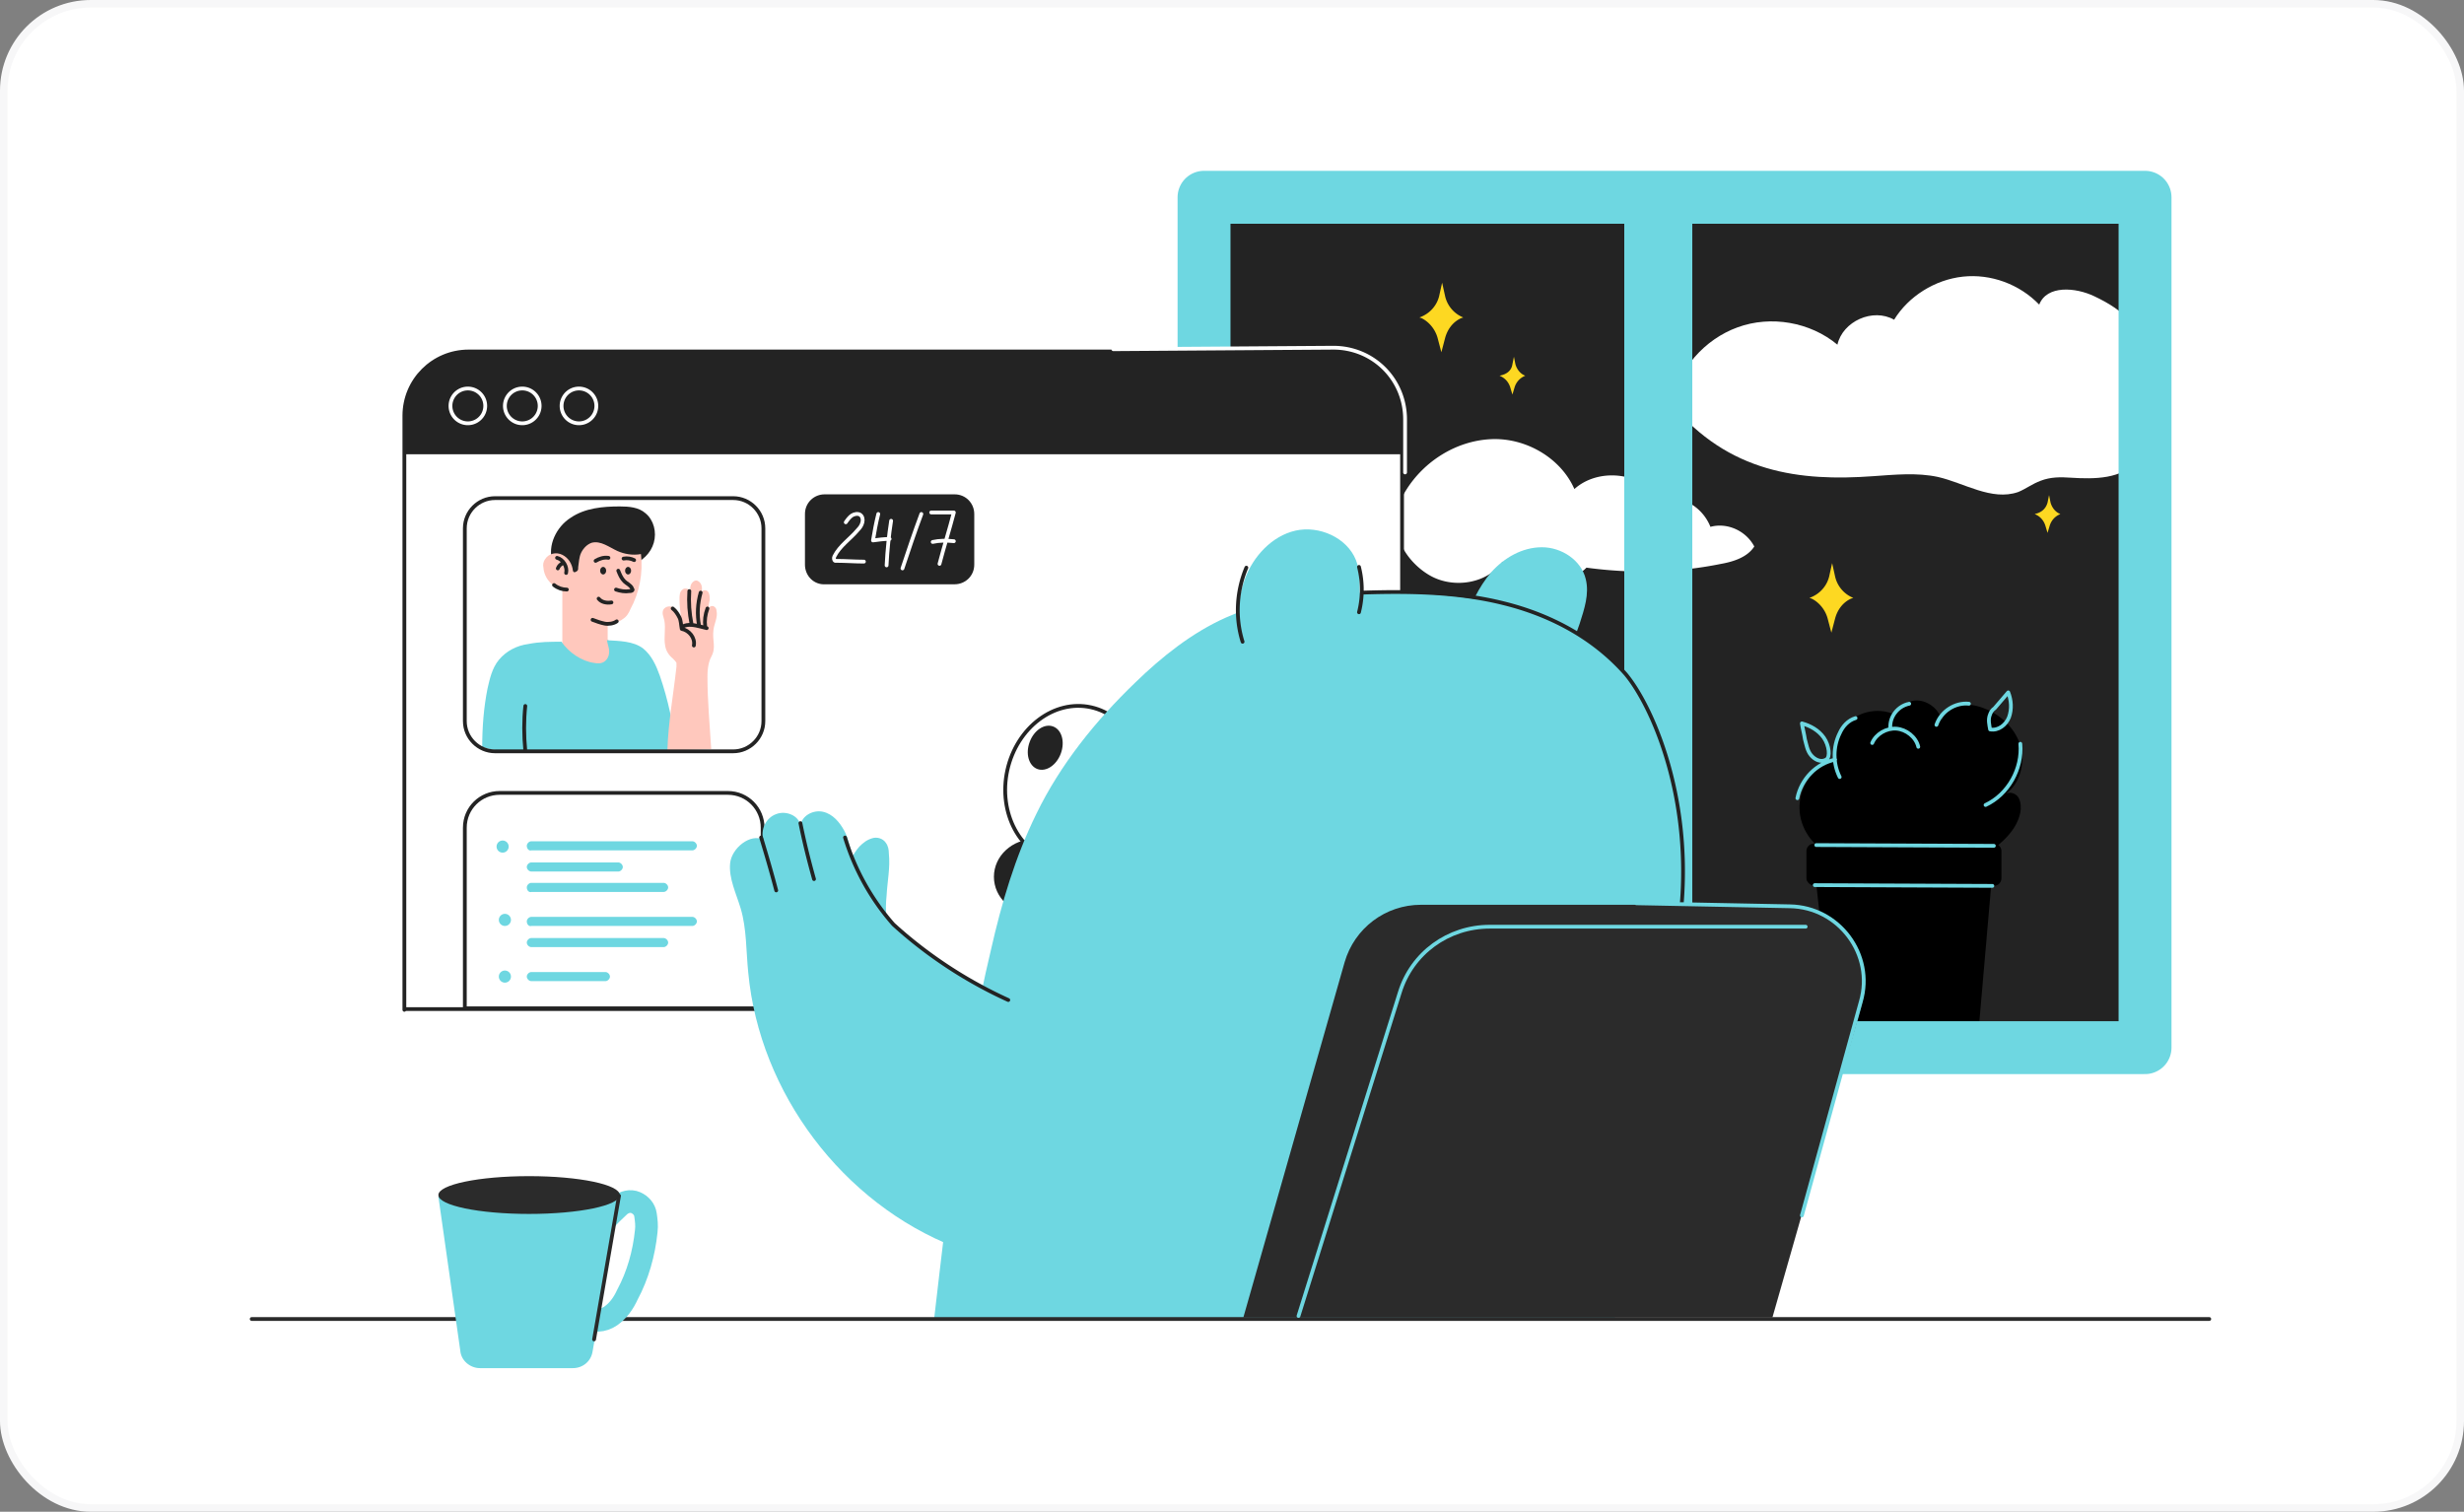
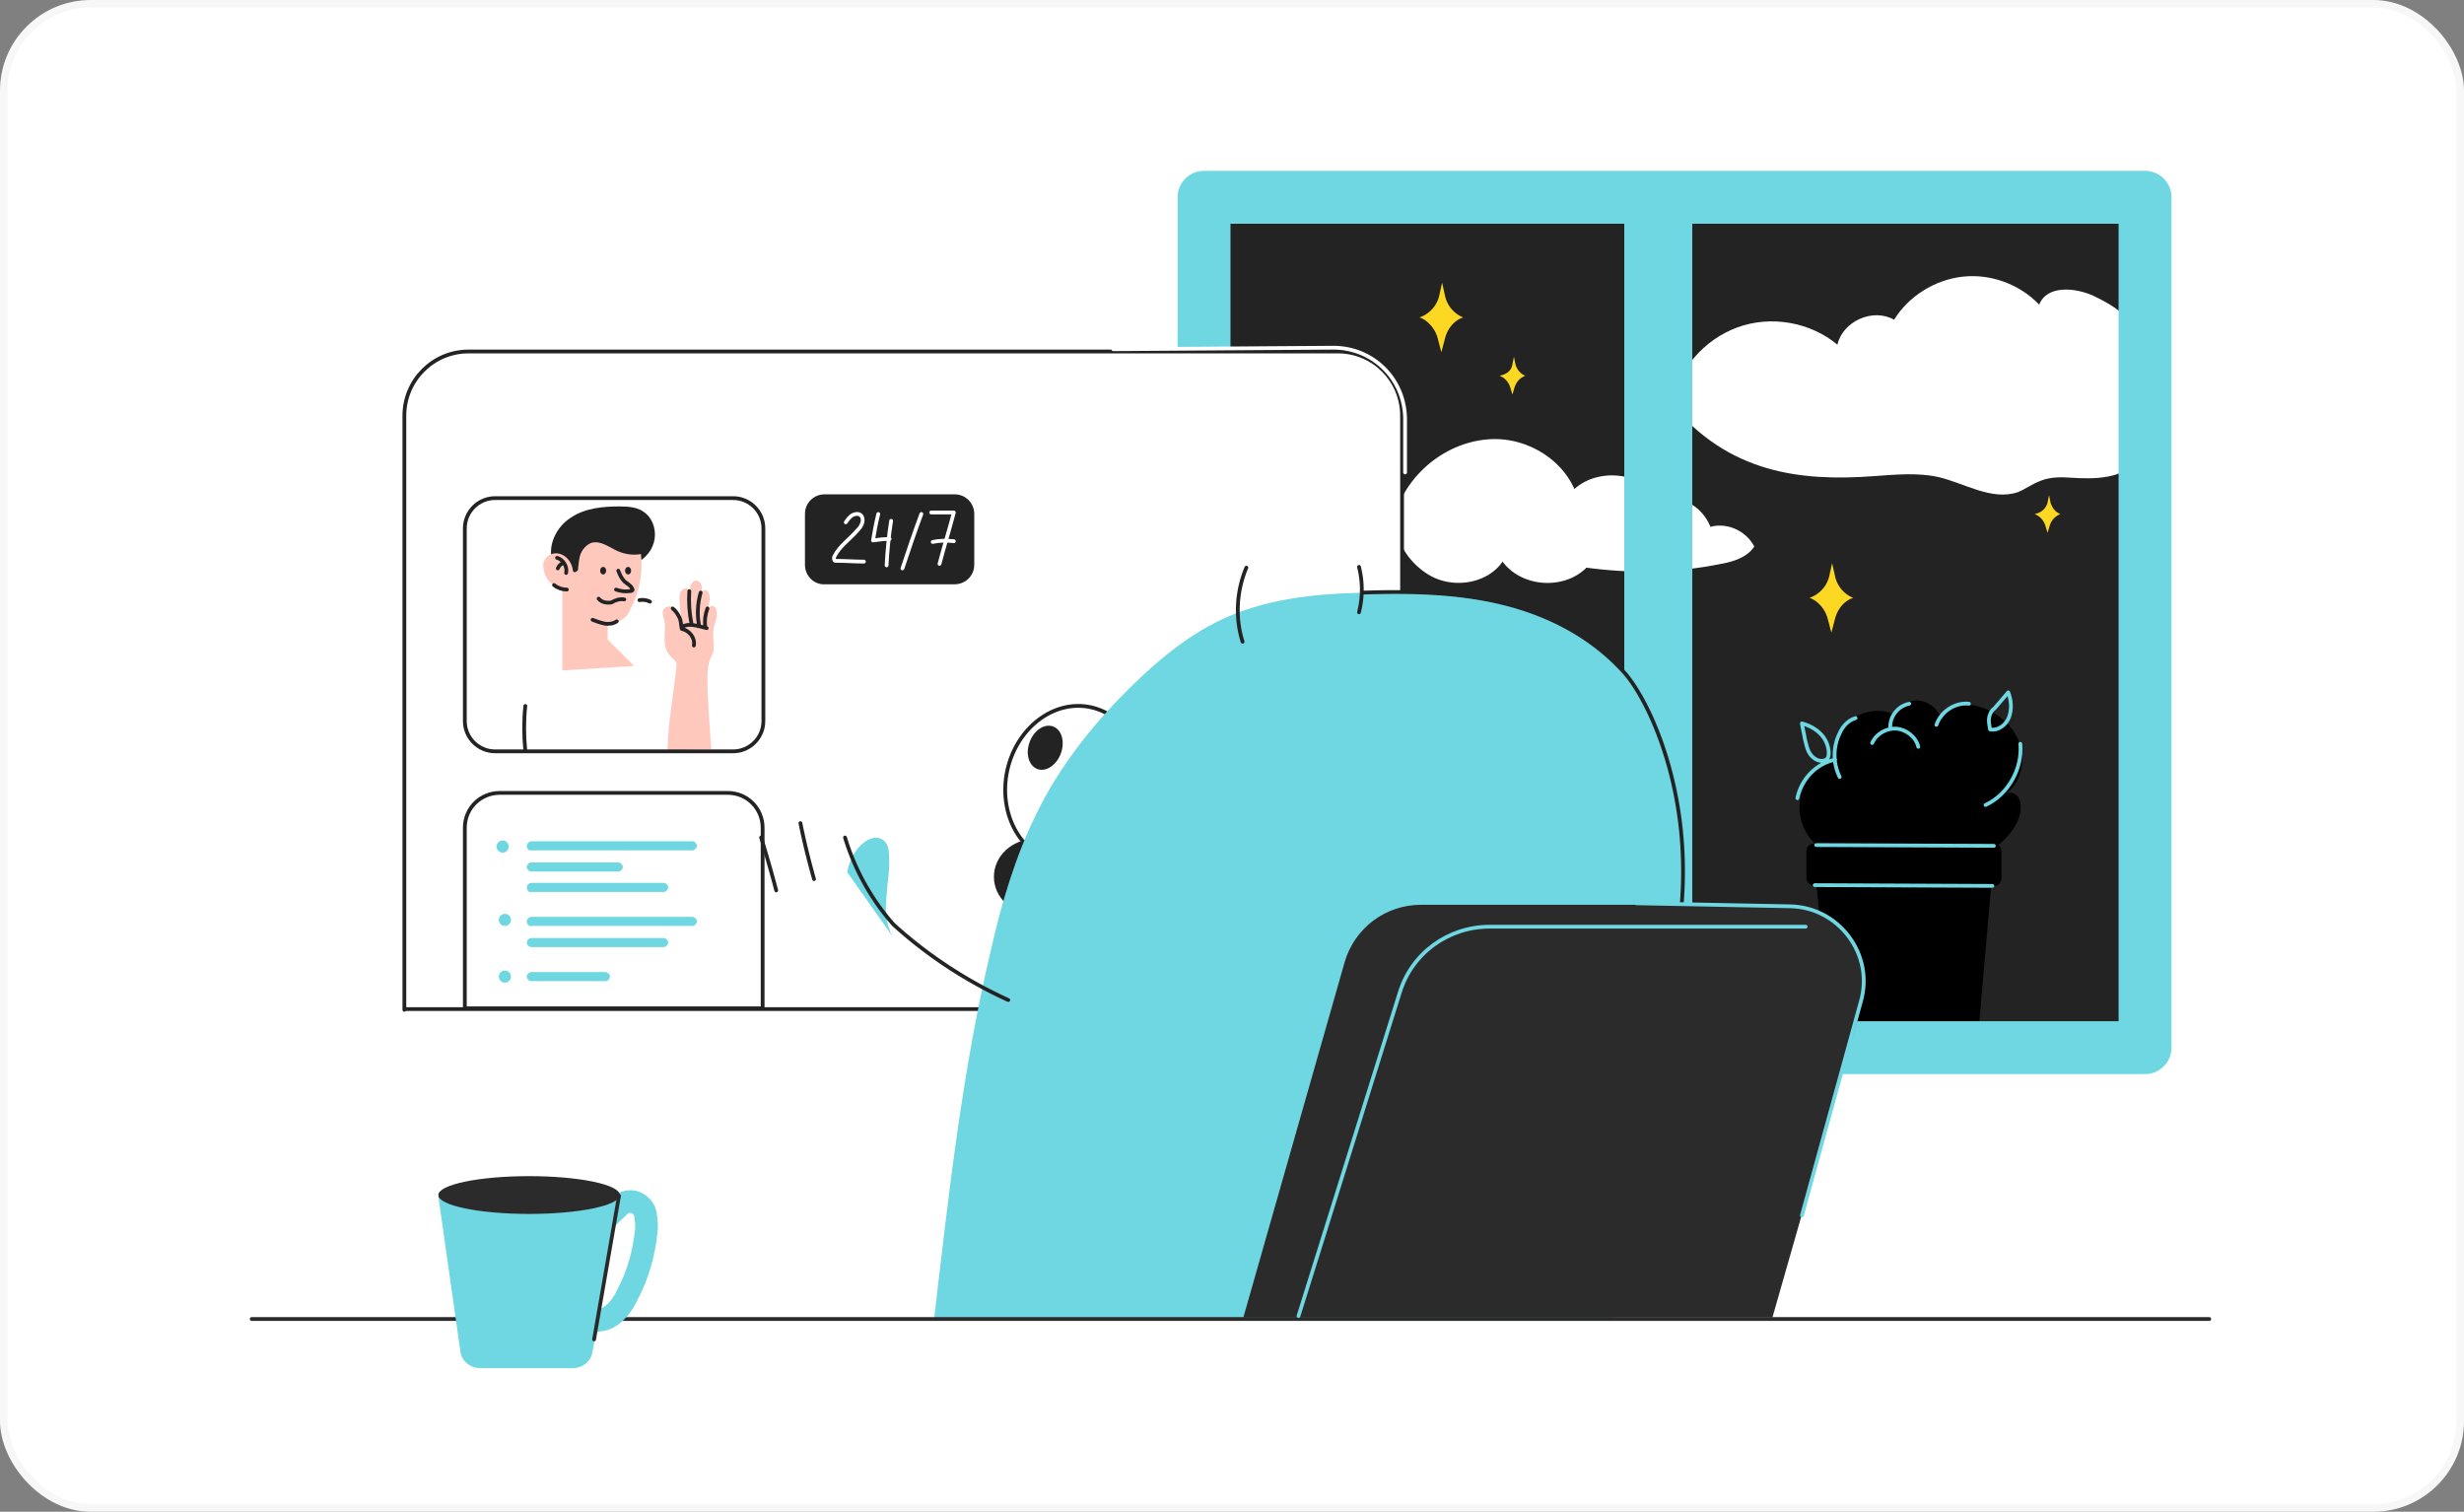
<svg xmlns="http://www.w3.org/2000/svg" width="326" height="200" fill="none">
  <rect width="100%" height="100%" fill="#808080" stroke="none" />
  <rect x=".5" y=".5" width="325" height="199" rx="11.5" fill="#fff" />
  <g clip-path="url(#clip0_1_6523)">
    <path d="M282.3 28.6H161.8v107h120.5v-107z" fill="#232323" />
    <path d="M186 64.9c2.4-3.9 6.7-6.6 11.3-6.8 4.6-.2 9.2 2.5 11 6.6 3.1-2.8 8.7-2.3 11.1 1.2a6.2 6.2 0 016.9 3.8c2.2-.6 4.7.5 5.8 2.6-.9 1.4-2.7 2-4.4 2.3-5.9 1.2-11.9 1.3-17.8.5-3 3-8.6 2.6-11.1-.8-2 2.9-6.4 3.6-9.5 1.9-3.1-1.7-6.5-6.2-3.3-11.3z" fill="#fff" />
    <path d="M242.5 137l-2.5-22.8h23.7l-2 23-19.2-.2z" fill="#000" />
    <path d="M239 116.2v-3.6c0-.5.4-1 1-1h23.8c.5 0 1 .4 1 1v3.6c0 .5-.4 1-1 1H240c-.5-.1-1-.5-1-1z" fill="#000" />
    <path d="M221.1 53.4c1-4.6 4.4-8.5 8.8-10.1 4.4-1.6 9.6-.7 13.2 2.3.7-3.1 4.7-4.9 7.5-3.3 1.9-3.1 5.4-5.3 9.1-5.7 3.7-.4 7.5 1 10.1 3.7 1-2.6 4.8-2.3 7.3-1.1 1.9.9 3.7 2 5 3.6 2.6 3.3 2.5 8 2.3 12.2-.1 2.1-.3 4.3-1.6 5.9-2 2.5-5.7 2.5-8.8 2.3-1.4-.1-2.7-.1-4 .4-1.1.4-2 1.1-3 1.5-3.5 1.2-7.1-1.2-10.6-2-2.8-.6-5.7-.3-8.6-.1-9.6.7-19.1-.4-26.7-9.6z" fill="#fff" />
    <path d="M283.8 26.1H159.3v112.5h124.5V26.1z" stroke="#6ED7E1" stroke-width="7" stroke-miterlimit="10" stroke-linecap="round" stroke-linejoin="round" />
    <path d="M223.9 27.9h-9v97h9v-97z" fill="#6ED7E1" />
    <path d="M240.8 112.2c-2-1.5-3.1-4.1-2.6-6.6s2.4-4.6 4.8-5.2c-.3-1.9.5-4 2-5.2 1.5-1.2 3.8-1.5 5.6-.7.6-1.2 2.1-2 3.4-1.8 1.4.2 2.6 1.3 2.9 2.6.4-1.1 1.6-1.9 2.8-2 1.2-.2 2.4.2 3.5.7 2 1 3.7 2.8 4.2 5s-.2 4.7-2 6c.6-.3 1.4 0 1.7.6.3.6.3 1.3.2 1.9-.6 2.9-3.4 4.8-5.9 6.4" fill="#000" />
    <path d="M240.3 111.8l23.5.1m-23.7 5.2l23.5.1m-20.2-14.4c-.9-1.8-.9-4 0-5.8.4-.9 1.1-1.7 2.1-2m-2.7 5.5c-2.5.5-4.5 2.6-5 5.1m12.3-9.3c-.1-1.5 1-2.9 2.5-3.2m10.1 13.4c3-1.4 4.9-4.8 4.6-8.1m-19.6-.1c.5-1.2 1.9-2 3.2-1.9 1.3.1 2.6 1.1 2.9 2.4m2.4-2.9c.6-1.8 2.5-3 4.3-2.8m2.8 3.4c-.1-.6-.3-1.3 0-2 .1-.3.3-.6.6-.8l1.8-2.1c.4 1 .5 2.2.1 3.3-.4 1-1.4 1.8-2.5 1.6zm-21.7 4c-.7.4-1.5 0-2-.6s-.6-1.4-.8-2.1c-.1-.7-.3-1.4-.4-2.1 1.1.3 2.2.9 2.9 1.9.7 1 .9 2.6.3 2.9z" stroke="#6ED7E1" stroke-width=".5" stroke-miterlimit="10" stroke-linecap="round" stroke-linejoin="round" />
    <path d="M242 76.3l.4-1.8.4 1.8a4 4 0 002.4 2.8l-.3.1c-1.1.5-1.8 1.5-2.1 2.6l-.5 1.9-.5-1.9c-.3-1.1-1.1-2.1-2.1-2.6l-.3-.1c1.4-.5 2.3-1.6 2.6-2.8zm-51.6-37.1l.4-1.8.4 1.8a4 4 0 002.4 2.8l-.3.1c-1.1.5-1.8 1.5-2.1 2.6l-.5 1.9-.5-1.9c-.3-1.1-1.1-2.1-2.1-2.6l-.3-.1c1.4-.5 2.3-1.6 2.6-2.8zm9.7 9l.2-1 .2 1c.2.7.7 1.3 1.3 1.5l-.2.1c-.6.3-1 .8-1.2 1.4l-.3 1-.3-1c-.2-.6-.6-1.1-1.2-1.4l-.2-.1c1.1-.2 1.6-.8 1.7-1.5zm70.8 18.3l.2-1 .2 1c.2.7.7 1.3 1.3 1.5l-.2.1c-.6.3-1 .8-1.2 1.4l-.3 1-.3-1c-.2-.6-.6-1.1-1.2-1.4l-.2-.1c1-.2 1.5-.8 1.7-1.5z" fill="#FDD822" />
    <path d="M53.5 133.6V55c0-4.7 3.8-8.5 8.5-8.5h115c4.7 0 8.5 3.8 8.5 8.5v78.5h-132v.1z" fill="#fff" stroke="#232323" stroke-width=".5" stroke-miterlimit="10" stroke-linecap="round" stroke-linejoin="round" />
    <path d="M74.4 88.7v-11h6v6.9l3.5 3.5-9.5.6z" fill="#FFC8BD" />
-     <path d="M63.8 98.8c0-2.6.2-5.2.7-7.7.3-1.3.6-2.7 1.5-3.8 1-1.2 2.4-1.9 3.9-2.1 1.5-.3 2.9-.3 4.4-.3.9 1.4 2.7 2.6 4.3 2.8.5.1 1 .1 1.4-.2.4-.3.6-.8.6-1.3s-.2-.9-.3-1.5c1.6.1 3.5.1 4.8 1.1 1.1.9 1.7 2.2 2.2 3.6 1.1 3.2 1.8 6.5 2.2 10H67.7c-1.3-.1-2.6-.1-3.9-.6z" fill="#6ED7E1" />
-     <path d="M53.5 60.1v-5c0-4.7 3.8-8.5 8.5-8.5h115c4.7 0 8.5 3.8 8.5 8.5v5h-132z" fill="#232323" />
    <path d="M61.9 56a2.3 2.3 0 100-4.6 2.3 2.3 0 000 4.6zm7.2 0a2.3 2.3 0 100-4.6 2.3 2.3 0 000 4.6z" stroke="#fff" stroke-width=".5" stroke-miterlimit="10" stroke-linecap="round" stroke-linejoin="round" />
    <path d="M88.3 99.3c.1-3.7.8-7.4 1.2-11.1v-.5c-.1-.2-.3-.4-.5-.6-.5-.4-.9-1-1-1.7-.2-1.1.1-2.2-.1-3.3-.1-.5-.4-1-.1-1.5.3-.4.9-.5 1.4-.2.4.3.7.7.9 1.3-.1-.8-.2-1.6-.2-2.4 0-.5 0-1 .4-1.3.3-.3 1.1-.1 1 .4 0-.3 0-.7.1-1 .1-.3.4-.6.7-.6.3 0 .6.3.7.6.1.3.1.6 0 1 .1-.4.7-.4.9-.1.2.3.2.7.2 1.1-.1.4-.2.7-.1 1.1 0-.2.3-.4.6-.3.2.1.4.3.4.6.2.8-.3 1.7-.4 2.5-.2 1.5.4 2.3-.3 3.6-.1.2-.5.9-.5 2.6 0 3.2.3 6.4.5 9.6" fill="#FFC8BD" />
    <path d="M76.6 56a2.3 2.3 0 100-4.6 2.3 2.3 0 000 4.6zm70.7-9.8l29.1-.2c5.3 0 9.5 4.2 9.5 9.5v7" stroke="#fff" stroke-width=".5" stroke-miterlimit="10" stroke-linecap="round" stroke-linejoin="round" />
    <path d="M61.5 95.4V69.9c0-2.2 1.8-4 4-4H97c2.2 0 4 1.8 4 4v25.5c0 2.2-1.8 4-4 4H65.5c-2.2 0-4-1.8-4-4zm8 3.9c-.2-2-.2-4 0-5.9m-8 40v-23.9c0-2.6 2.1-4.6 4.6-4.6h30.2c2.6 0 4.6 2.1 4.6 4.6v23.9H61.5z" stroke="#232323" stroke-width=".5" stroke-miterlimit="10" stroke-linecap="round" stroke-linejoin="round" />
    <path d="M106.5 74.7V68c0-1.5 1.2-2.6 2.6-2.6h17.2c1.5 0 2.6 1.2 2.6 2.6v6.7c0 1.5-1.2 2.6-2.6 2.6h-17.1c-1.5.1-2.7-1.1-2.7-2.6z" fill="#232323" />
    <path d="M69.7 111.9c0-.3.3-.6.6-.6h21.3c.3 0 .6.3.6.6s-.3.6-.6.6H70.3c-.3.1-.6-.2-.6-.6zm0 10c0-.3.3-.6.6-.6h21.3c.3 0 .6.3.6.6s-.3.6-.6.6H70.3c-.3.1-.6-.2-.6-.6zm0-7.2c0-.3.3-.6.6-.6h11.5c.3 0 .6.3.6.6s-.3.6-.6.6H70.3c-.3 0-.6-.3-.6-.6zm0 14.5c0-.3.3-.6.6-.6h9.8c.3 0 .6.3.6.6s-.3.6-.6.6h-9.8c-.3 0-.6-.3-.6-.6zm-3.2-16.4a.8.8 0 100-1.6.8.8 0 000 1.6zm.3 9.7a.8.8 0 100-1.6.8.8 0 000 1.6zm0 7.5a.8.8 0 100-1.6.8.8 0 000 1.6zm2.9-12.6c0-.3.3-.6.6-.6h17.5c.3 0 .6.3.6.6s-.3.6-.6.6H70.3c-.3.1-.6-.2-.6-.6zm0 7.3c0-.3.3-.6.6-.6h17.5c.3 0 .6.3.6.6s-.3.6-.6.6H70.3c-.3 0-.6-.3-.6-.6z" fill="#6ED7E1" />
    <path d="M73.1 74.3c-.7-2.1.5-4.6 2.4-5.8 1.9-1.3 4.3-1.5 6.5-1.5 1.2 0 2.5.1 3.4.9 1.1.9 1.5 2.5 1.1 3.9-.4 1.4-1.5 2.4-2.9 3-.9.4-1.8.5-2.7.9-1 .5-1.9 1.3-3 1.4-1.6.2-4-.5-4.8-2.8z" fill="#232323" />
    <path d="M75.8 75.5c-.1-.9-.6-1.7-1.4-2.1-.8-.4-1.8-.2-2.3.6-.2.3-.3.7-.2 1.1.1 1.4 1.2 2.7 2.7 2.9-.1 1.3.7 2.6 1.8 3.3 1.1.7 2.4 1 3.8 1.1.8 0 1.6 0 2.2-.5.5-.3.8-.8 1-1.3 1.2-2.2 1.7-4.8 1.4-7.3-1.1.2-2.2 0-3.1-.4-1.1-.5-2.2-1.4-3.4-1.1-.6.2-1.1.7-1.4 1.3-.3.6-.3 1.3-.4 1.9 0 .2 0 .4-.1.5-.1.1-.5.4-.6 0z" fill="#FFC8BD" />
    <path d="M73.7 73.8c.8.2 1.4 1.2 1.2 2m-1.6 1.6c.5.4 1.1.6 1.7.6m-1.2-2.8c.1-.3.4-.6.7-.7m3.9 7.5c.5.2 1.1.4 1.6.5.5.1 1.2 0 1.6-.3m.2-6.7c.2.5.4 1 .8 1.4.3.3.8.5 1 .9 0 .1.1.2.1.2 0 .2-.3.2-.4.2-.6.1-1.2 0-1.8-.2m7.5 2.5c.4.3.7.8.9 1.2.2.4.2 1 .3 1.5 1 .2 1.8 1.2 1.6 2.2" stroke="#232323" stroke-width=".5" stroke-miterlimit="10" stroke-linecap="round" stroke-linejoin="round" />
-     <path d="M90.3 82.9c.7-.4 1.6-.2 2.4 0 .3.1.5.1.8.2m-2.3-4.9c-.1 1.5 0 2.9.3 4.4m1.2-4.2c-.4 1.4-.5 2.9-.2 4.4m.8.1c-.1-.8 0-1.6.3-2.4m-14.4-1.3c.4.5 1.1.6 1.7.5m-2.1-5.5c.5-.3 1.1-.5 1.7-.4m2 .1c.5-.1 1 0 1.4.2" stroke="#232323" stroke-width=".5" stroke-miterlimit="10" stroke-linecap="round" stroke-linejoin="round" />
+     <path d="M90.3 82.9c.7-.4 1.6-.2 2.4 0 .3.1.5.1.8.2m-2.3-4.9c-.1 1.5 0 2.9.3 4.4m1.2-4.2c-.4 1.4-.5 2.9-.2 4.4m.8.1c-.1-.8 0-1.6.3-2.4m-14.4-1.3c.4.5 1.1.6 1.7.5c.5-.3 1.1-.5 1.7-.4m2 .1c.5-.1 1 0 1.4.2" stroke="#232323" stroke-width=".5" stroke-miterlimit="10" stroke-linecap="round" stroke-linejoin="round" />
    <path d="M79.8 76c.22 0 .4-.22.4-.5s-.18-.5-.4-.5c-.22 0-.4.22-.4.5s.18.5.4.5zm3.3 0c.22 0 .4-.22.4-.5s-.18-.5-.4-.5c-.22 0-.4.22-.4.5s.18.5.4.5z" fill="#232323" />
    <path d="M111.9 69.1c.2-.3.5-.7.8-.9.3-.2.8-.3 1.1-.1.3.2.4.6.3 1-.1.4-.3.7-.6 1-1 1.2-2.4 2.1-3.1 3.5-.1.2-.1.5.1.6h.2c1.2 0 2.4.1 3.6.1m1.9-6.3c-.3 1.2-.5 2.3-.7 3.5.7-.1 1.5-.2 2.2-.2m.2-2.4c-.3 1.9-.5 3.9-.6 5.9m4.6-6.8c-.9 2.4-1.7 4.8-2.5 7.2m3.8-7.4h3c-.6 2.3-1.3 4.5-1.9 6.8m-.9-2.9c.9-.2 1.8-.2 2.8-.1" stroke="#fff" stroke-width=".5" stroke-miterlimit="10" stroke-linecap="round" stroke-linejoin="round" />
    <path d="M150.86 105.76c1.24-5.67-1.7-11.12-6.55-12.18-4.85-1.06-9.8 2.67-11.03 8.33-1.24 5.67 1.7 11.12 6.55 12.18 4.85 1.06 9.8-2.67 11.03-8.33z" fill="#fff" />
    <path d="M140.35 99.69c.58-1.56.12-3.16-1.02-3.58-1.14-.42-2.53.5-3.1 2.05-.58 1.55-.12 3.15 1.02 3.58 1.14.42 2.53-.5 3.1-2.05z" fill="#232323" />
    <path d="M150.86 105.77c1.25-5.67-1.67-11.13-6.52-12.2-4.85-1.07-9.8 2.65-11.06 8.31-1.25 5.67 1.68 11.13 6.53 12.2 4.85 1.07 9.8-2.65 11.05-8.31z" stroke="#232323" stroke-width=".5" stroke-miterlimit="10" stroke-linecap="round" stroke-linejoin="round" />
    <path d="M136.9 121c2.98 0 5.4-2.24 5.4-5s-2.42-5-5.4-5c-2.98 0-5.4 2.24-5.4 5s2.42 5 5.4 5z" fill="#232323" />
    <path d="M123.6 174.4c1.9-16.3 3.7-32.7 7.5-48.7 1.4-6.2 3.2-12.3 6-18 3.2-6.6 7.9-12.4 13.1-17.4 3.5-3.4 7.5-6.6 12-8.6 6.3-2.8 13.4-3.3 20.4-3.3 10.6 0 22 1.2 29.9 8.2 5.7 5.1 8.8 12.8 9.7 20.4.9 7.6 0 15.4-1 23-2.1 15-4.6 29.8-7.6 44.6" fill="#6ED7E1" />
-     <path d="M164.2 86.1c-.6-3.2-.6-6.5.5-9.5s3.6-5.7 6.7-6.4c3.1-.7 6.8.9 8 3.9.5 1.3.5 2.6.5 4 0 2.5 0 5-.1 7.5m13.9-3.1c.8-2.4 1.9-4.8 3.6-6.8 1.7-1.9 4.1-3.3 6.7-3.3 2.6 0 5.2 1.7 5.8 4.2.5 2-.2 4-.8 5.9-.7 2-1.4 3.9-2.1 5.9M126.4 165c-14.9-5.8-25.9-20.4-27.4-36.3-.3-2.9-.2-5.8-1-8.5-.6-2-1.6-4-1.4-6 .2-2 2.7-4 4.4-3.1-.4-1.3.3-2.9 1.7-3.4 1.3-.5 3 .2 3.2 1.5.2-1.3 1.7-2.1 3-1.8 1.3.3 2.2 1.4 2.8 2.5.6 1.1.8 2.5 1.2 3.7 1.4 4.7 4.8 8.7 8.7 11.7 3.9 3 8.4 5.1 12.9 7.2" fill="#6ED7E1" />
    <path d="M112.1 115.4c.2-1.3.8-2.5 1.6-3.4.5-.5 1-.9 1.7-1.1.6-.2 1.4 0 1.8.6.3.4.4.9.4 1.4.2 1.9-.2 3.7-.3 5.6-.2 1.9-.1 3.8.8 5.4" fill="#6ED7E1" />
    <path d="M164.4 84.9c-1-3.2-.8-6.7.5-9.8m14.9 5.9c.5-2 .5-4 0-6m.5 3.4c6.2-.2 12.6-.1 18.6 1.4 6.1 1.5 11.9 4.5 16.2 9.4 3.4 4.1 8.6 15.7 7.4 30.4m-110.7-8.8a31 31 0 006.4 11.5c4.5 4.1 9.7 7.5 15.2 10m-27.5-23.4c.5 2.5 1.1 4.9 1.8 7.4m-7-5.5c.7 2.3 1.4 4.7 2 7" stroke="#232323" stroke-width=".5" stroke-miterlimit="10" stroke-linecap="round" stroke-linejoin="round" />
    <path d="M33.3 174.5h259" stroke="#2B2B2B" stroke-width=".5" stroke-miterlimit="10" stroke-linecap="round" stroke-linejoin="round" />
    <path d="M164.5 174.3l13.4-47c1.3-4.5 5.4-7.6 10.1-7.6h48.2c7 0 12 6.7 10.1 13.3l-11.8 41.3h-70z" fill="#2B2B2B" />
    <path d="M171.8 174.1l13.4-42.8c1.6-5.2 6.4-8.7 11.9-8.7h41.8" stroke="#6ED7E1" stroke-width=".5" stroke-miterlimit="10" stroke-linecap="round" stroke-linejoin="round" />
    <path d="M60.9 178.7L58 158.3h24l-3.6 20.5c-.2 1.3-1.3 2.2-2.6 2.2H63.5c-1.3 0-2.5-1-2.6-2.3z" fill="#6ED7E1" />
    <path d="M79.8 161.9c.3-.7 1.7-1.9 2.2-2.4.6-.5 1.4-.7 2.1-.4.7.3 1.2.9 1.3 1.6.1.7.2 1.4.1 2.2-.3 2.9-1.1 5.8-2.5 8.4-.5 1.1-1.2 2.1-2.2 2.8-1 .7-2.4.8-3.3.1" stroke="#6ED7E1" stroke-width="3" stroke-miterlimit="10" stroke-linecap="round" stroke-linejoin="round" />
    <path d="M70 160.6c6.63 0 12-1.12 12-2.5s-5.37-2.5-12-2.5-12 1.12-12 2.5 5.37 2.5 12 2.5z" fill="#2B2B2B" />
    <path d="M81.9 158.2l-3.3 19" stroke="#292929" stroke-width=".5" stroke-miterlimit="10" stroke-linecap="round" stroke-linejoin="round" />
    <path d="M216.5 119.5l20.3.4c6.5.1 11.2 6.4 9.4 12.6l-7.8 28.3" stroke="#6ED7E1" stroke-width=".5" stroke-miterlimit="10" stroke-linecap="round" stroke-linejoin="round" />
  </g>
  <rect x=".5" y=".5" width="325" height="199" rx="11.5" stroke="#F7F7F8" />
  <defs>
    <clipPath id="clip0_1_6523">
      <path fill="#fff" transform="translate(17 12)" d="M0 0h291v177H0z" />
    </clipPath>
  </defs>
</svg>